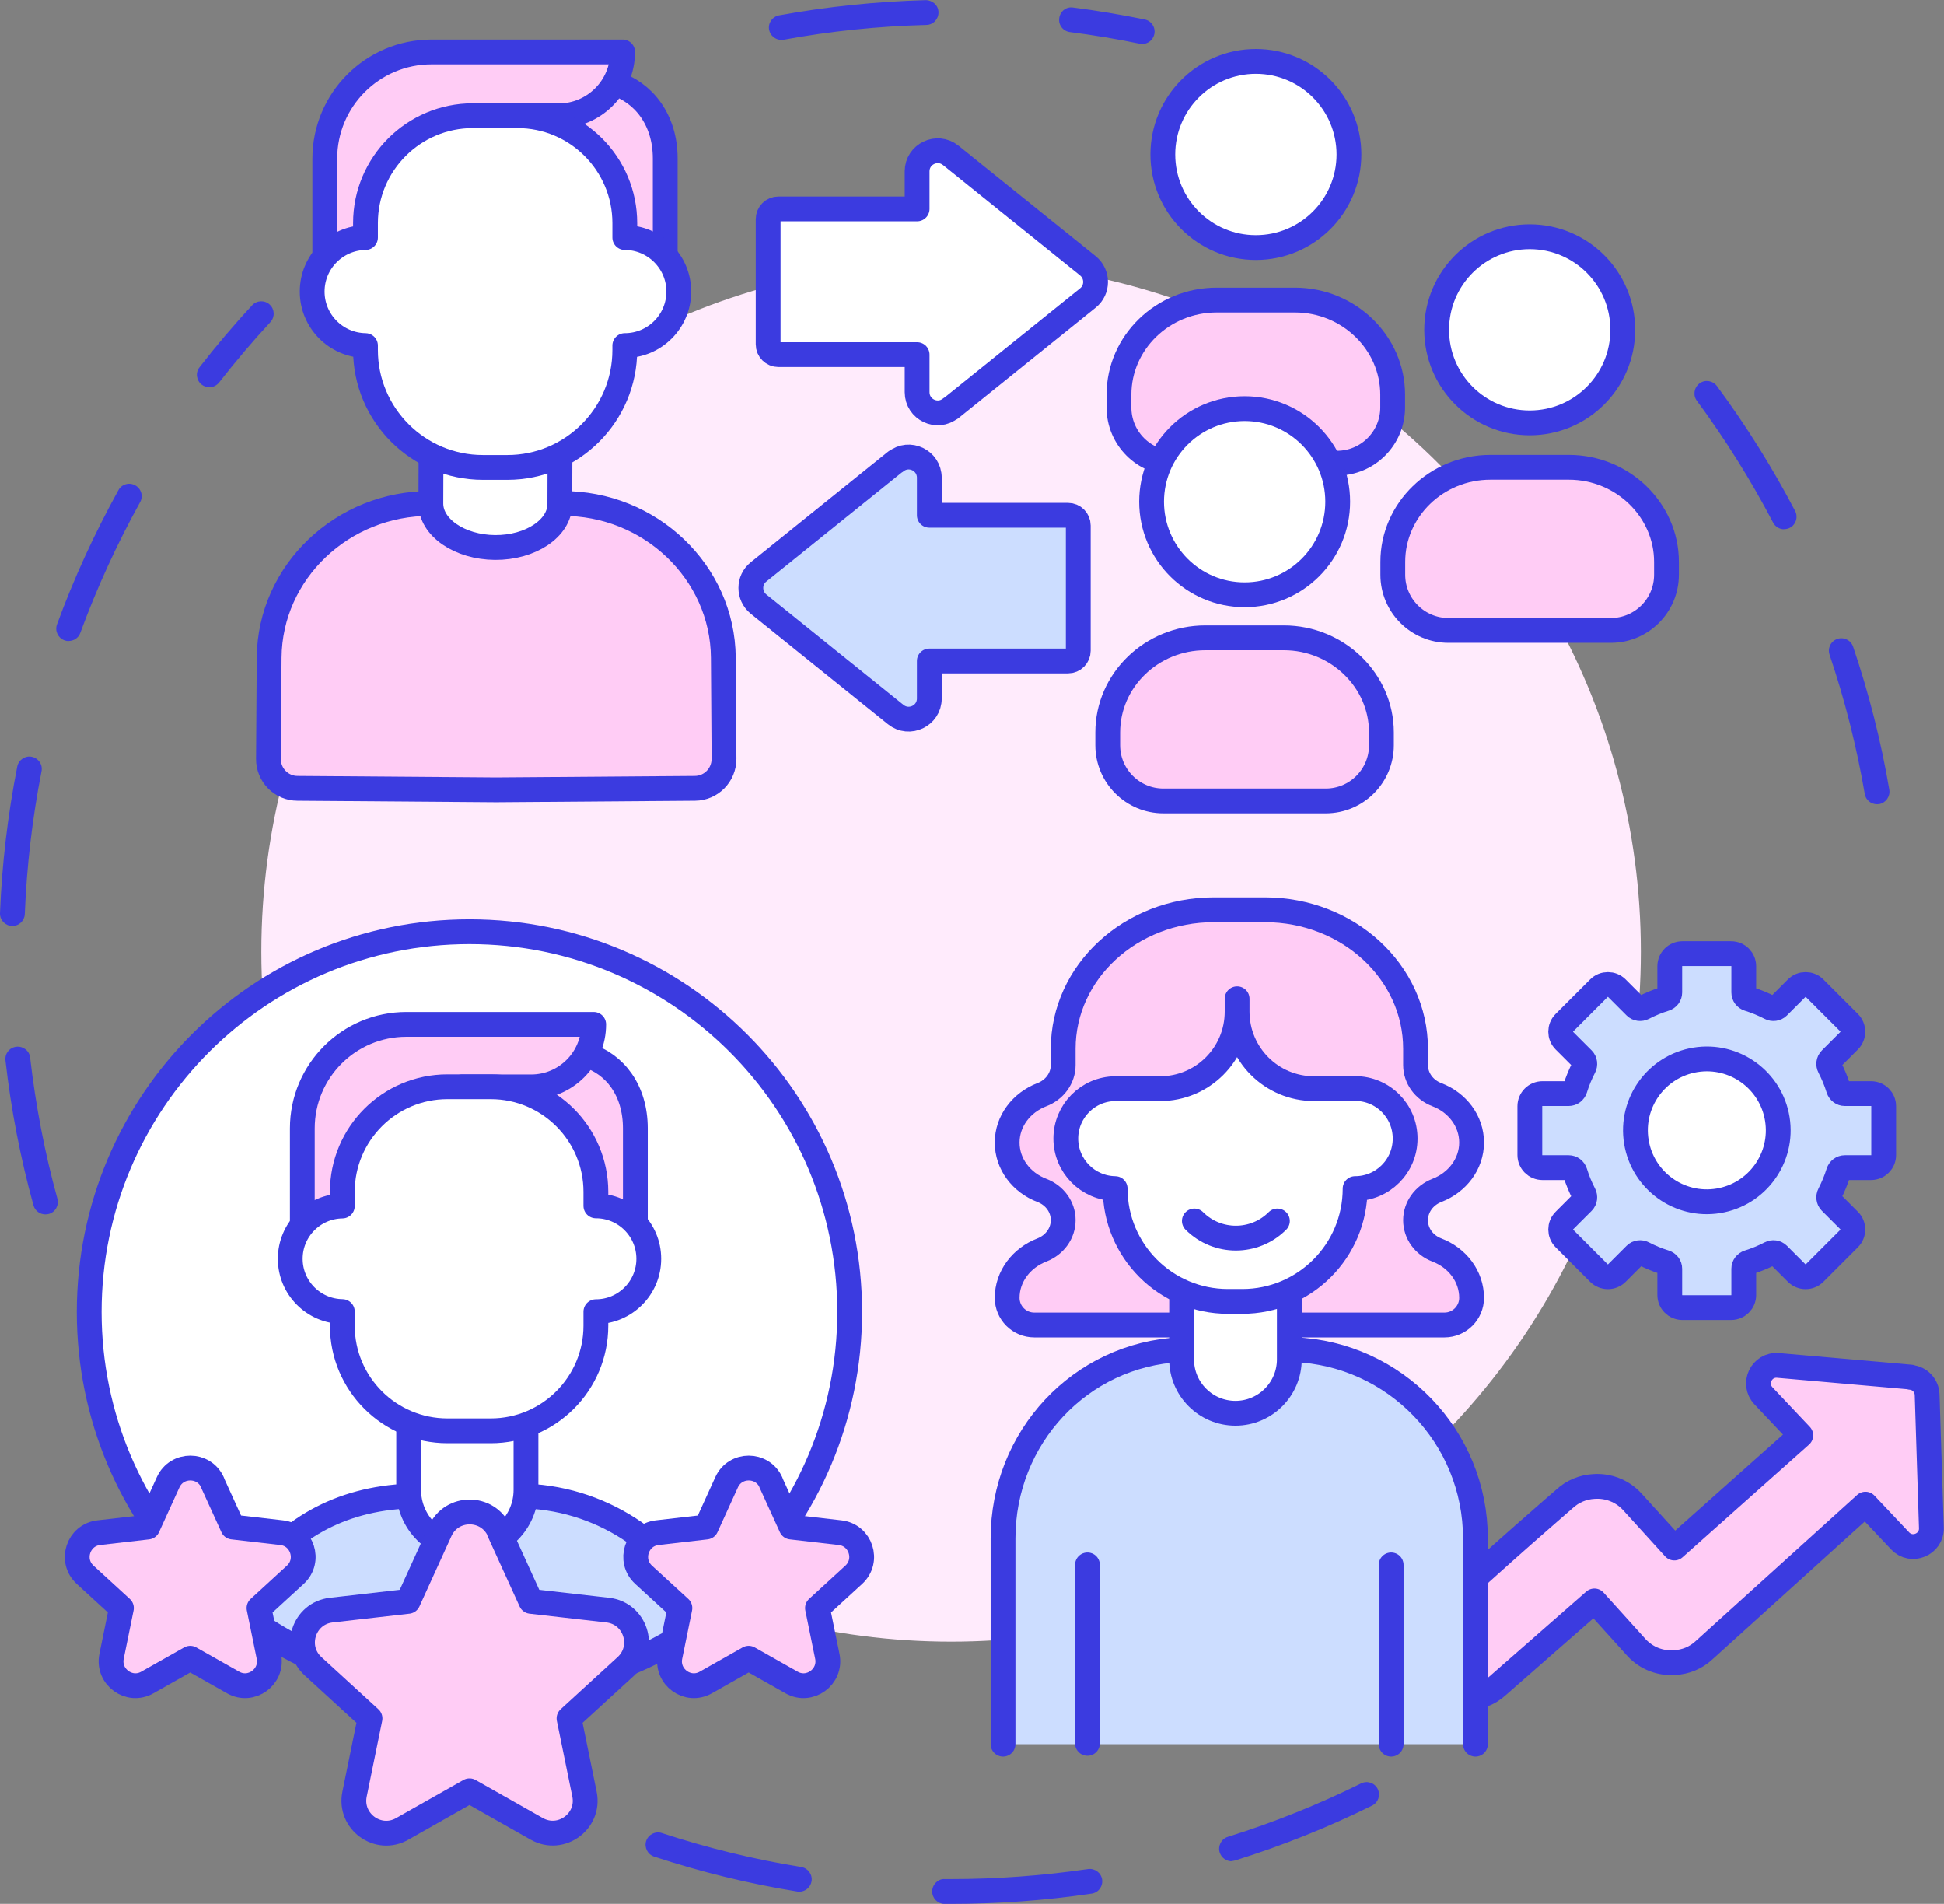
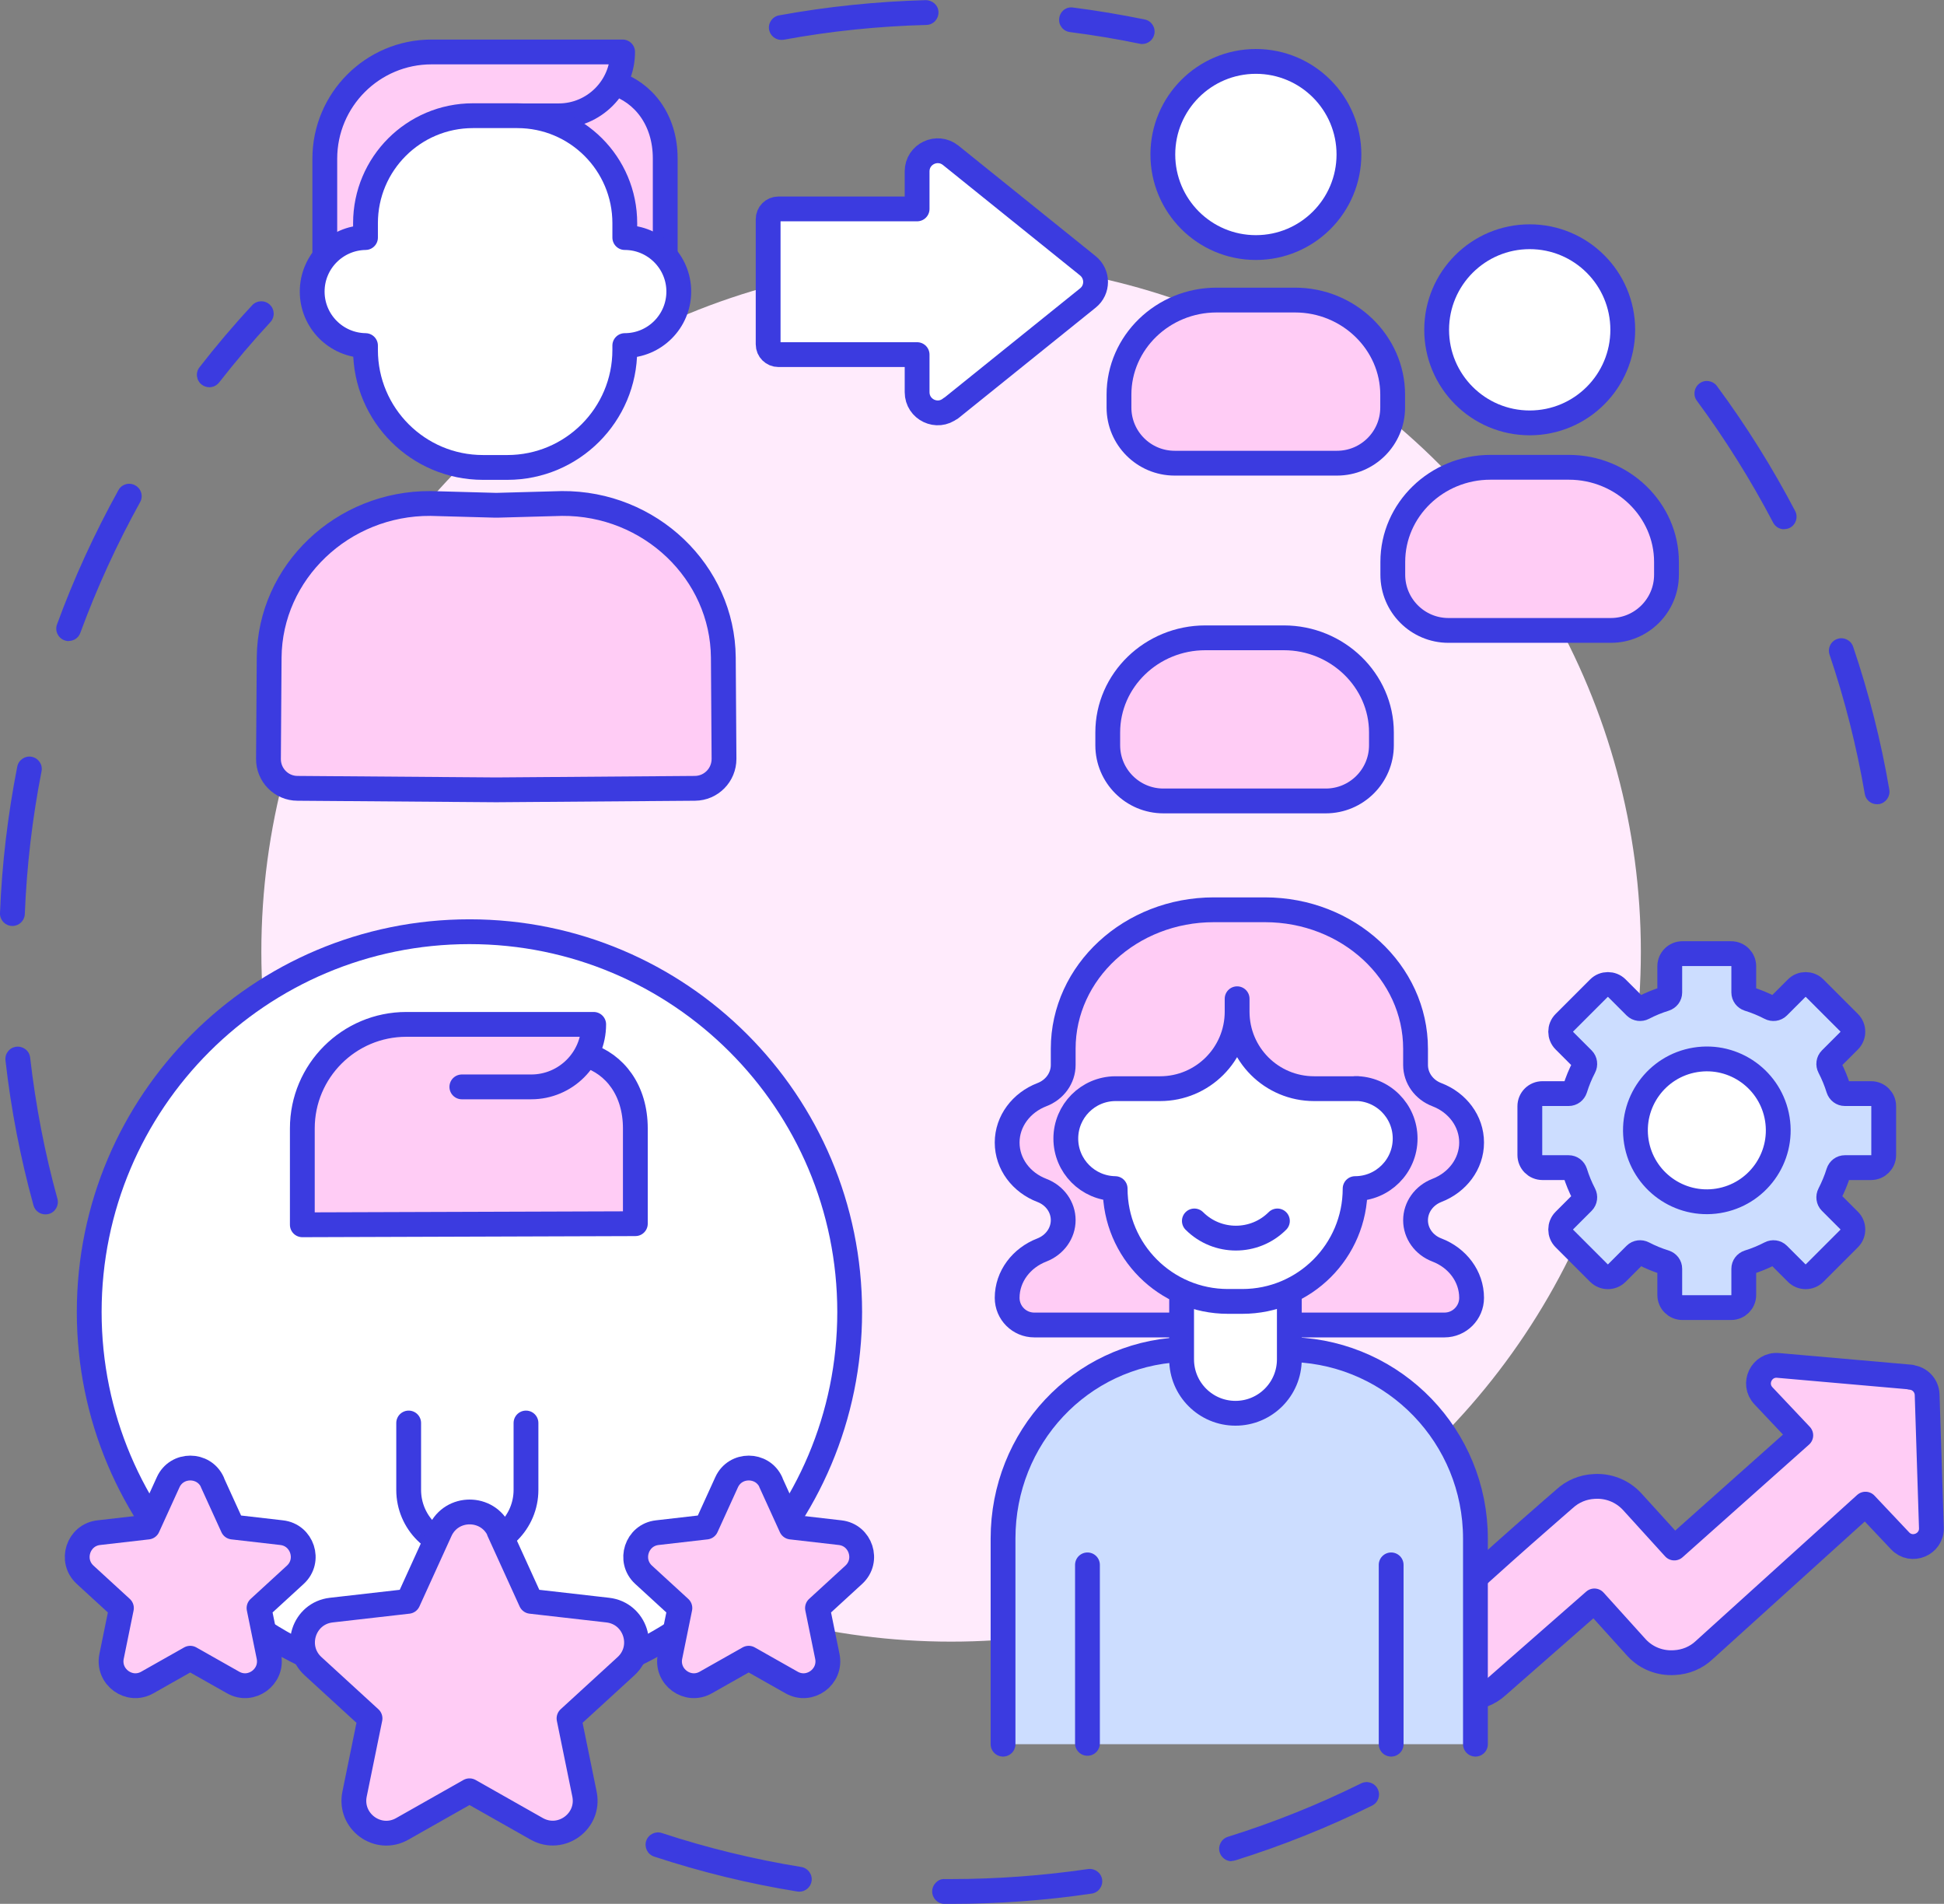
<svg xmlns="http://www.w3.org/2000/svg" id="_圖層_2" viewBox="0 0 141.85 138.89">
  <rect x="0" y="0" width="141.85" height="138.89" fill="#808080" stroke="none" />
  <defs>
    <style>.cls-1{fill:#ffccf5;}.cls-1,.cls-2,.cls-3,.cls-4{stroke:#3b3be0;stroke-linecap:round;stroke-linejoin:round;stroke-width:1.81px;}.cls-5{fill:#3b3be0;}.cls-2{fill:#fff;}.cls-3{fill:#cdf;}.cls-6{fill:#ffebfc;}.cls-4{fill:none;}</style>
  </defs>
  <g id="_圖層_5">
    <path class="cls-5" d="m83.34,3.21c-.06,0-.12,0-.18-.02-1.68-.35-3.39-.63-5.09-.85-.5-.06-.85-.52-.78-1.01.06-.5.51-.86,1.01-.78,1.74.22,3.5.52,5.23.87.49.1.8.58.7,1.07-.09.43-.47.72-.89.72Zm-26.33-.3c-.43,0-.81-.31-.89-.74-.09-.49.24-.96.73-1.05,3.51-.64,7.11-1.01,10.7-1.11.51.01.92.38.93.88.01.5-.38.92-.88.93-3.5.09-7,.45-10.42,1.08-.06,0-.11.01-.16.01Z" />
    <path class="cls-5" d="m3.31,88.59c-.4,0-.76-.26-.87-.67-.95-3.44-1.64-7-2.04-10.56-.06-.5.3-.95.8-1,.5-.05.95.3,1,.8.4,3.47,1.06,6.93,1.99,10.29.13.48-.15.98-.63,1.11-.08.02-.16.03-.24.03Zm-2.4-21.04s-.02,0-.04,0c-.5-.02-.89-.44-.87-.94.14-3.59.57-7.18,1.26-10.69.1-.49.58-.81,1.06-.71.49.1.81.57.71,1.06-.67,3.41-1.08,6.91-1.22,10.41-.02.49-.42.87-.9.87Zm4.1-20.78c-.1,0-.21-.02-.31-.06-.47-.17-.71-.69-.54-1.16,1.23-3.36,2.74-6.65,4.48-9.79.24-.44.79-.6,1.23-.35.44.24.6.79.35,1.23-1.69,3.05-3.16,6.26-4.36,9.53-.13.37-.48.59-.85.59Zm10.27-18.52c-.19,0-.39-.06-.56-.19-.4-.31-.47-.88-.16-1.27,1.21-1.56,2.5-3.08,3.84-4.52.34-.37.92-.39,1.28-.05.37.34.39.91.05,1.28-1.3,1.4-2.55,2.88-3.74,4.4-.18.23-.45.35-.72.35Z" />
    <path class="cls-5" d="m69.4,138.89h-.48c-.5,0-.9-.41-.9-.91,0-.5.44-.94.91-.9h.47c3.35,0,6.71-.25,9.99-.73.49-.07.96.27,1.03.76.07.5-.27.96-.76,1.03-3.37.5-6.82.75-10.25.75Zm-11.06-.89s-.1,0-.15-.01c-3.54-.57-7.06-1.43-10.46-2.55-.48-.16-.73-.67-.58-1.14.16-.48.67-.73,1.14-.58,3.31,1.09,6.73,1.92,10.18,2.48.49.08.83.55.75,1.04-.07.44-.46.76-.89.76Zm31.53-2.22c-.39,0-.74-.25-.87-.64-.15-.48.12-.99.59-1.14,3.33-1.04,6.6-2.35,9.73-3.9.45-.22.99-.04,1.21.41s.04.99-.41,1.21c-3.21,1.59-6.57,2.93-9.99,4-.09.03-.18.04-.27.04Z" />
    <path class="cls-5" d="m136.96,58.67c-.43,0-.82-.31-.89-.75-.59-3.44-1.45-6.85-2.57-10.16-.16-.47.09-.99.57-1.15.47-.16.99.09,1.15.57,1.15,3.39,2.04,6.9,2.64,10.43.08.49-.25.96-.74,1.05-.05,0-.1.01-.15.01Zm-6.78-20.06c-.33,0-.64-.18-.8-.49-1.62-3.09-3.49-6.08-5.56-8.88-.3-.4-.21-.97.19-1.27.4-.3.97-.21,1.27.19,2.13,2.88,4.05,5.95,5.71,9.12.23.44.06.99-.38,1.22-.13.07-.28.1-.42.1Z" />
    <circle class="cls-6" cx="69.4" cy="69.43" r="50.33" />
    <path class="cls-2" d="m62,95.71c0,15.32-12.42,27.75-27.74,27.75s-27.75-12.42-27.75-27.75,12.42-27.74,27.75-27.74,27.74,12.42,27.74,27.74Z" />
-     <path class="cls-3" d="m38.39,109.14h-8.57c-5.02.2-8.99,2.44-11.57,6.39l-.71,2.09c4.83,3.66,10.85,5.83,17.38,5.83s11.94-1.96,16.64-5.29c-2.25-5.13-7.27-8.78-13.17-9.02Z" />
    <path class="cls-2" d="m29.82,103.81v4.88c0,2.37,1.92,4.28,4.28,4.28s4.28-1.92,4.28-4.28v-4.88" />
    <path class="cls-1" d="m36.4,111.68l2.34,5.14,5.61.64c2.01.23,2.82,2.72,1.33,4.09l-4.16,3.81,1.13,5.53c.4,1.98-1.71,3.52-3.48,2.53l-4.91-2.78-4.91,2.78c-1.76,1-3.88-.54-3.48-2.53l1.13-5.53-4.16-3.81c-1.49-1.37-.68-3.86,1.33-4.09l5.61-.64,2.34-5.14c.84-1.84,3.46-1.84,4.3,0Z" />
    <path class="cls-1" d="m56.24,108.13l1.49,3.27,3.57.41c1.51.17,2.12,2.04,1,3.07l-2.65,2.43.72,3.53c.3,1.49-1.29,2.65-2.61,1.9l-3.13-1.77-3.13,1.77c-1.32.75-2.91-.41-2.61-1.9l.72-3.53-2.65-2.43c-1.12-1.03-.51-2.9,1-3.07l3.57-.41,1.49-3.27c.63-1.38,2.6-1.38,3.23,0Z" />
    <path class="cls-1" d="m15.49,108.13l1.49,3.27,3.57.41c1.51.17,2.12,2.04,1,3.07l-2.65,2.43.72,3.53c.3,1.49-1.29,2.65-2.61,1.9l-3.13-1.77-3.13,1.77c-1.32.75-2.91-.41-2.61-1.9l.72-3.53-2.65-2.43c-1.12-1.03-.51-2.9,1-3.07l3.57-.41,1.49-3.27c.63-1.38,2.6-1.38,3.23,0Z" />
    <path class="cls-1" d="m42.82,76.98c2.05.64,3.54,2.56,3.54,5.34v6.95l-24.3.08v-7.03c0-4.19,3.4-7.59,7.59-7.59h13.67c0,2.52-2.04,4.56-4.56,4.56h-5.06" />
-     <path class="cls-2" d="m43.48,87.97v-1.02c0-4.24-3.44-7.67-7.67-7.67h-3.16c-4.24,0-7.67,3.44-7.67,7.67v1.03c-2.1.03-3.8,1.74-3.8,3.85s1.7,3.82,3.8,3.85v1.03c0,4.24,3.44,7.67,7.67,7.67h3.16c4.24,0,7.67-3.44,7.67-7.67v-1.02c2.13,0,3.86-1.73,3.86-3.86s-1.73-3.86-3.86-3.86Z" />
    <path class="cls-1" d="m36.26,36.86l4.74-.13c6.43-.05,11.73,5.01,11.78,11.24l.05,7.39c0,1.18-.94,2.14-2.12,2.15l-14.45.11h-.1l-14.45-.11c-1.18,0-2.13-.97-2.12-2.15l.05-7.39c.05-6.23,5.35-11.28,11.78-11.24l4.74.13" />
    <g id="influencing_skills">
      <path class="cls-1" d="m88.77,21.89c-3.92,0-7.12,3.1-7.12,6.9v.94h0c0,2.24,1.82,4.06,4.06,4.06h11.85c2.24,0,4.06-1.82,4.06-4.06h0v-.94c0-3.79-3.21-6.9-7.12-6.9h-5.73Z" />
-       <path class="cls-2" d="m40.87,30.17l-.02,6.61c-.01,1.76-2.14,3.18-4.73,3.16h0c-2.59-.02-4.7-1.47-4.68-3.23l.02-6.61" />
      <path class="cls-1" d="m108.75,34.09c-3.92,0-7.12,3.1-7.12,6.9v.94h0c0,2.24,1.82,4.06,4.06,4.06h11.85c2.24,0,4.06-1.82,4.06-4.06h0v-.94c0-3.79-3.21-6.9-7.12-6.9h-5.73Z" />
      <path class="cls-1" d="m87.95,46.53c-3.92,0-7.12,3.1-7.12,6.9v.94h0c0,2.24,1.82,4.06,4.06,4.06h11.85c2.24,0,4.06-1.82,4.06-4.06h0v-.94c0-3.79-3.21-6.9-7.12-6.9h-5.73Z" />
    </g>
    <path class="cls-2" d="m69.37,29.8l10.01-8.06c.75-.6.75-1.74,0-2.35l-10.01-8.06c-.99-.79-2.45-.09-2.45,1.17v2.74h-10.12c-.42,0-.75.34-.75.75v9.13c0,.42.34.75.75.75h10.12v2.74c0,1.27,1.47,1.97,2.45,1.17Z" />
-     <path class="cls-3" d="m65.36,33.66l-10.01,8.06c-.75.6-.75,1.74,0,2.35l10.01,8.06c.99.79,2.45.09,2.45-1.17v-2.74h10.12c.42,0,.75-.34.75-.75v-9.13c0-.42-.34-.75-.75-.75h-10.12v-2.74c0-1.27-1.47-1.97-2.45-1.17Z" />
    <circle class="cls-2" cx="91.64" cy="11.27" r="6.79" />
    <circle class="cls-2" cx="111.62" cy="24.06" r="6.79" />
-     <circle class="cls-2" cx="90.82" cy="36.6" r="6.79" />
    <path class="cls-1" d="m44.84,6.07c2.1.66,3.7,2.65,3.7,5.49v7.1l-24.84.08v-7.16c0-4.3,3.49-7.79,7.79-7.79h13.94c0,2.57-2.09,4.66-4.66,4.66h-5.17" />
    <path class="cls-2" d="m45.59,17.33v-1.05c0-4.33-3.51-7.84-7.84-7.84h-3.24c-4.33,0-7.84,3.51-7.84,7.84v1.05c-2.15.03-3.89,1.78-3.89,3.94s1.74,3.91,3.89,3.94v.32c0,4.73,3.84,8.57,8.57,8.57h1.78c4.73,0,8.57-3.84,8.57-8.57v-.32c2.18,0,3.94-1.77,3.94-3.94s-1.77-3.94-3.94-3.94Z" />
    <path class="cls-1" d="m139.43,100.46l-9.68-.85c-1.21-.11-1.91,1.34-1.07,2.22l2.72,2.88-9.23,8.22s-2.96-3.26-3.09-3.4c-.74-.79-1.76-1.16-2.77-1.09-.78.04-1.55.34-2.17.92-.05.05-4.8,4.12-9.56,8.56-1.35,1.25-1.41,3.36-.14,4.7l.2.21c1.25,1.31,3.32,1.38,4.65.14l7.05-6.18s2.93,3.25,3.08,3.41c.74.8,1.77,1.16,2.77,1.09.78-.04,1.56-.34,2.17-.92.14-.13,11.76-10.64,11.76-10.64l2.53,2.68c.83.88,2.32.26,2.28-.95l-.31-9.71c-.02-.67-.54-1.22-1.2-1.27Z" />
    <path class="cls-3" d="m73.19,127.24v-15c0-7.38,5.63-13.41,12.91-13.78h8.33c7.36.29,13.23,6.35,13.23,13.78v15" />
    <line class="cls-3" x1="79.35" y1="127.18" x2="79.35" y2="114.16" />
    <line class="cls-3" x1="101.51" y1="114.16" x2="101.51" y2="127.24" />
    <path class="cls-1" d="m94.08,96.66h11.32c1.09,0,1.98-.89,1.98-1.98,0-1.57-1.04-2.92-2.53-3.49-.95-.36-1.56-1.22-1.56-2.17h0c0-.95.61-1.81,1.56-2.18,1.48-.57,2.53-1.92,2.53-3.49s-1.04-2.92-2.53-3.49c-.95-.36-1.56-1.22-1.56-2.17v-1.18c0-5.6-4.92-10.14-10.99-10.14h-3.73c-6.07,0-10.99,4.54-10.99,10.14v1.18c0,.95-.61,1.81-1.56,2.17-1.48.57-2.53,1.92-2.53,3.49s1.04,2.92,2.53,3.49c.95.36,1.56,1.22,1.56,2.17h0c0,.95-.61,1.81-1.56,2.18-1.48.57-2.53,1.92-2.53,3.49h0c0,1.09.88,1.98,1.98,1.98h10.76" />
    <path class="cls-2" d="m94.08,94.2v4.97c0,2.17-1.76,3.93-3.93,3.93s-3.93-1.76-3.93-3.93v-4.94" />
    <path class="cls-2" d="m99.05,79.42h-3.16c-3.11,0-5.62-2.51-5.62-5.62v-.94.94c0,3.11-2.52,5.62-5.62,5.62h-3.28c-1.99.02-3.6,1.64-3.6,3.64s1.61,3.62,3.6,3.65c0,4.54,3.68,8.23,8.23,8.23h1.05c4.54,0,8.23-3.68,8.23-8.23,2.01,0,3.65-1.63,3.65-3.65s-1.63-3.65-3.65-3.65h.18Z" />
    <path class="cls-4" d="m93.21,89.07c-1.67,1.67-4.39,1.67-6.06,0" />
    <path class="cls-3" d="m136.53,85.18h-1.91c-.22,0-.4.14-.47.35-.17.55-.39,1.07-.65,1.58-.1.19-.07.43.08.58l1.35,1.35c.36.36.36.95,0,1.31l-2.52,2.52c-.36.36-.95.36-1.31,0l-1.35-1.35c-.15-.15-.39-.18-.58-.08-.5.26-1.03.48-1.58.65-.21.07-.35.25-.35.47v1.91c0,.51-.41.92-.92.92h-3.56c-.51,0-.92-.41-.92-.92v-1.91c0-.22-.14-.4-.35-.47-.55-.17-1.08-.39-1.58-.65-.19-.1-.43-.07-.58.08l-1.35,1.35c-.36.36-.95.36-1.31,0l-2.52-2.52c-.36-.36-.36-.95,0-1.31l1.35-1.35c.15-.15.18-.39.08-.58-.26-.5-.48-1.03-.65-1.58-.07-.21-.25-.35-.47-.35h-1.91c-.51,0-.92-.41-.92-.92v-3.56c0-.51.41-.92.92-.92h1.91c.22,0,.4-.14.47-.35.17-.55.39-1.08.65-1.58.1-.19.07-.43-.08-.58l-1.35-1.35c-.36-.36-.36-.95,0-1.31l2.52-2.52c.36-.36.95-.36,1.31,0l1.35,1.35c.15.15.39.18.58.08.5-.26,1.03-.48,1.58-.65.21-.07.35-.25.35-.47v-1.91c0-.51.41-.92.92-.92h3.56c.51,0,.92.41.92.92v1.91c0,.22.14.4.35.47.55.17,1.08.39,1.58.65.19.1.43.07.58-.08l1.35-1.35c.36-.36.95-.36,1.31,0l2.52,2.52c.36.36.36.95,0,1.31l-1.35,1.35c-.15.15-.18.39-.08.58.26.5.48,1.03.65,1.58.07.21.25.35.47.35h1.91c.51,0,.92.41.92.92v3.56c0,.51-.41.92-.92.92Z" />
    <circle class="cls-2" cx="124.54" cy="82.47" r="5.21" transform="translate(-11.6 21.01) rotate(-9.22)" />
  </g>
</svg>